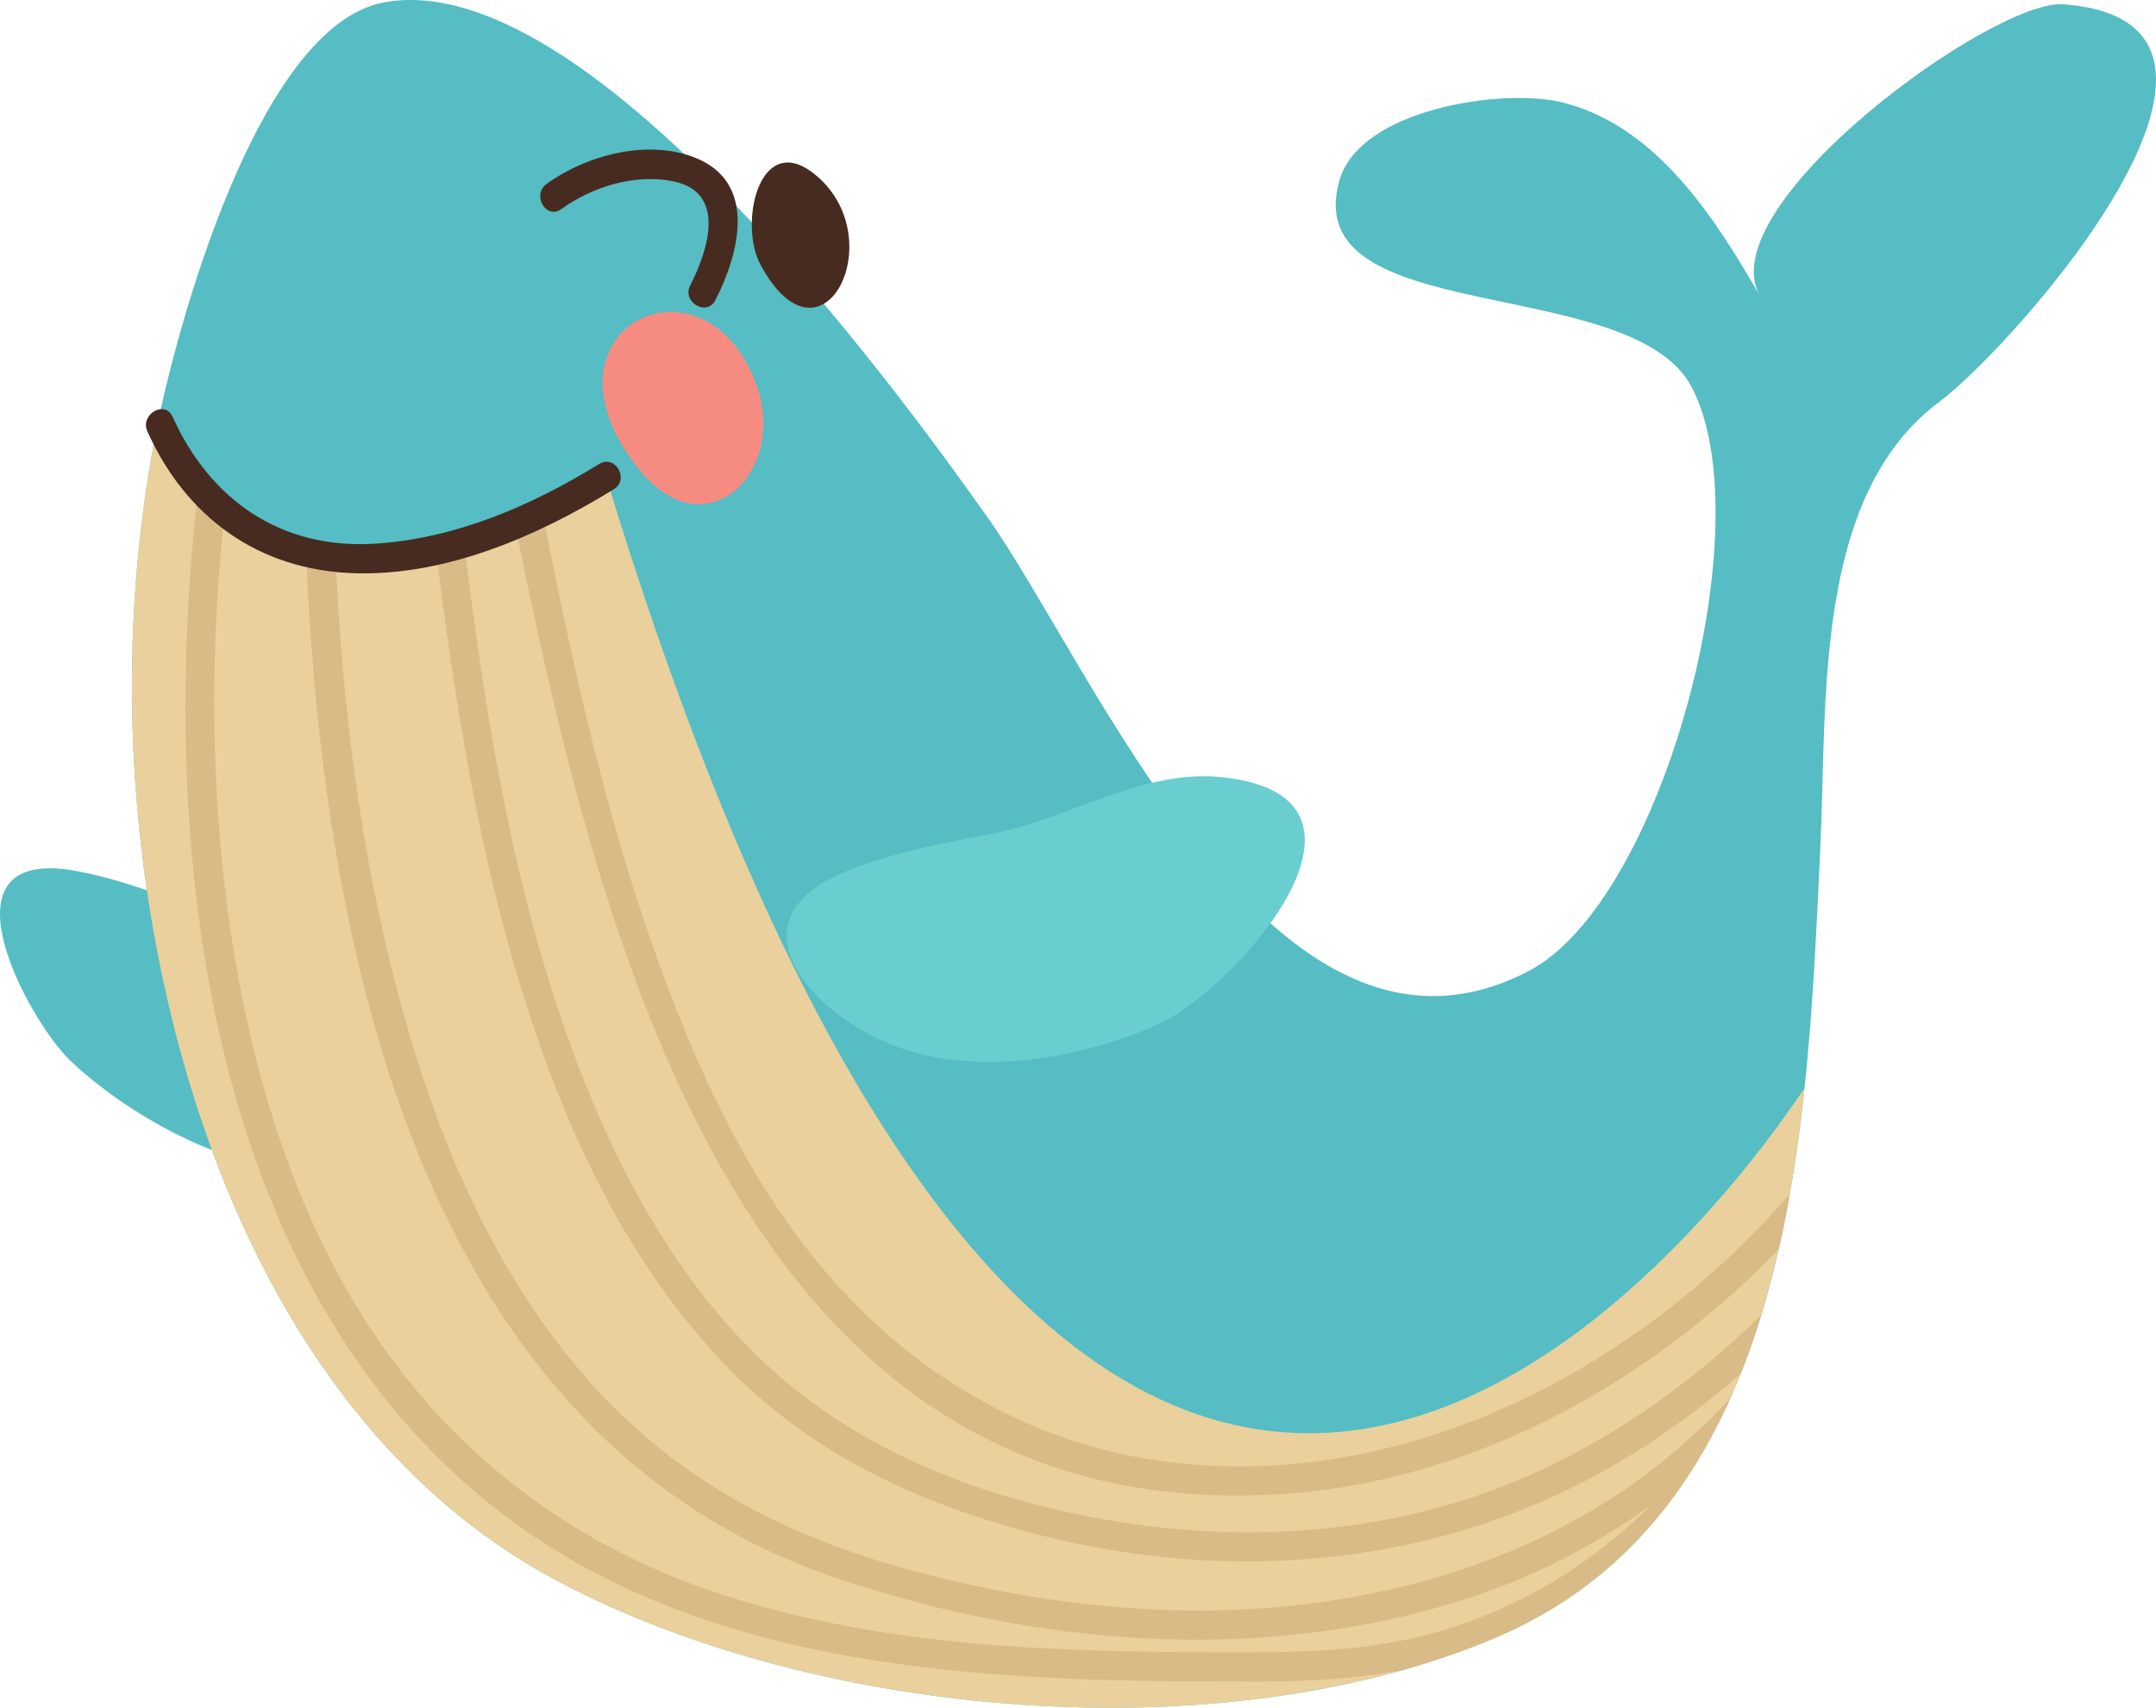
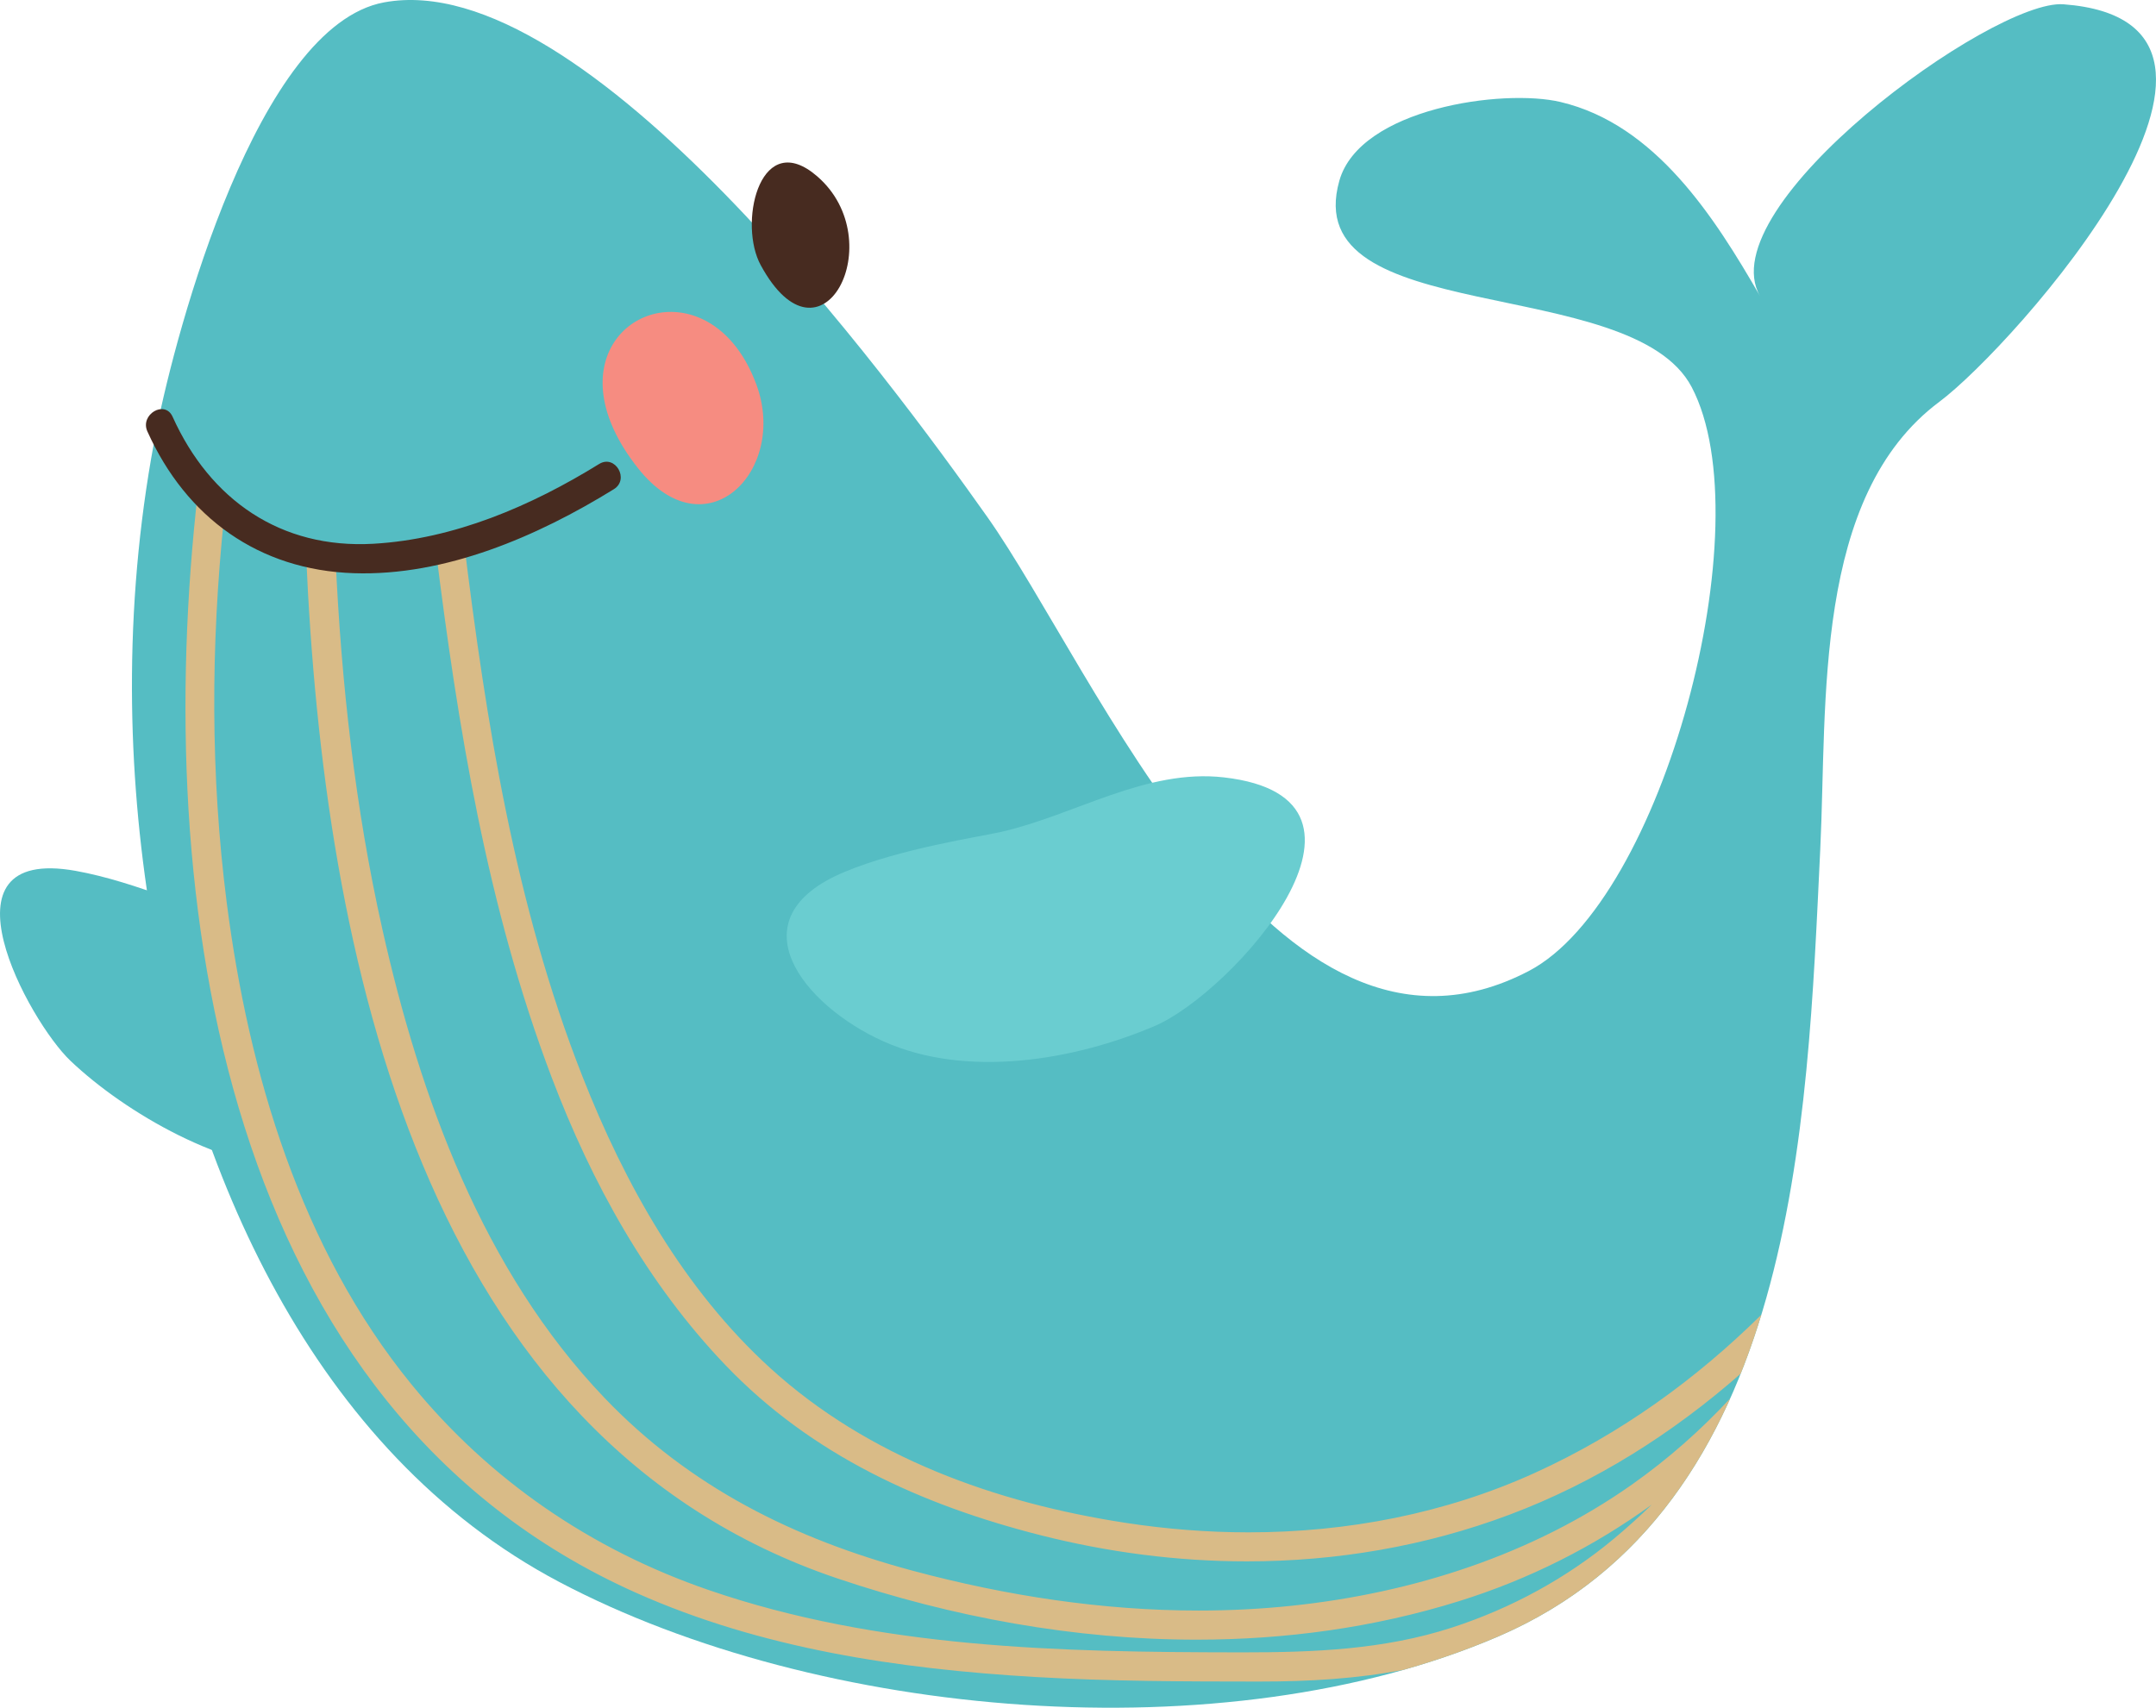
<svg xmlns="http://www.w3.org/2000/svg" xmlns:ns1="http://www.inkscape.org/namespaces/inkscape" xmlns:ns2="http://sodipodi.sourceforge.net/DTD/sodipodi-0.dtd" width="102.254mm" height="81.013mm" viewBox="0 0 362.317 287.053" id="svg4588" version="1.1" ns1:version="0.91 r13725" ns2:docname="whale.svg">
  <defs id="defs4590">
    <clipPath clipPathUnits="userSpaceOnUse" id="clipPath86">
      <path d="m 2325.44,6721.2 c -421.38,-214.22 -562.63,-57.28 -599.87,95.92 -2.19,-9.84 -4.08,-18.86 -5.65,-26.84 -21.54,-108.76 -32.37,-220.06 -33.2,-331.43 -0.77,-103.32 7.06,-206.69 22.93,-308.2 55.59,-355.59 219.83,-736.09 551.6,-911.22 349.27,-184.37 894.46,-231.52 1261.93,-73.4 293.64,126.35 379.91,434.9 412.09,737.23 -16.23,-19.33 -916.9,-1452.27 -1609.83,817.94" id="path88" ns1:connector-curvature="0" />
    </clipPath>
  </defs>
  <ns2:namedview id="base" pagecolor="#ffffff" bordercolor="#666666" borderopacity="1.0" ns1:pageopacity="0.0" ns1:pageshadow="2" ns1:zoom="0.35" ns1:cx="-63.84173" ns1:cy="-236.47352" ns1:document-units="px" ns1:current-layer="layer1" showgrid="false" ns1:window-width="1366" ns1:window-height="726" ns1:window-x="0" ns1:window-y="0" ns1:window-maximized="1" />
  <g ns1:label="Layer 1" ns1:groupmode="layer" id="layer1" transform="translate(-7.413,-8.836)">
    <path d="m 20.125,155.219 c 10.189,1.824 22.099,7.255 25.863,8.614 11.925,4.308 26.168,4.188 36.358,12.525 19.988,16.356 -9.065,28.659 -23.765,28.989 -13.238,0.281 -30.089,-9.4 -39.352,-18.224 -6.985,-6.655 -23.136,-36.203 0.897,-31.904" style="fill:#55bdc3;fill-opacity:1;fill-rule:nonzero;stroke:none" id="path78" ns1:connector-curvature="0" />
    <path d="m 29.591,122.328 c 0.104,-13.921 1.458,-27.834 4.15,-41.429 3.277,-16.559 16.951,-67.718 38.204,-71.663 33.93,-6.3 85.038,63.399 101.36,86.459 18.136,25.623 48.121,98.79 91.022,76.358 22.587,-11.81 39.421,-75.194 27.379,-98.141 -10.121,-19.286 -66.295,-9.759 -59.214,-34.705 3.453,-12.164 27.489,-15.519 37.171,-13.227 15.967,3.779 25.865,19.348 33.529,32.635 -8.705,-15.095 39.111,-49.951 50.985,-49.06 40.01,3.011 -8.35,57.489 -20.837,66.804 -21.288,15.877 -18.845,50.564 -20.027,75.123 -2.244,46.555 -3.929,110.834 -54.164,132.45 -45.934,19.765 -114.082,13.871 -157.741,-9.175 -41.471,-21.891 -62.001,-69.454 -68.95,-113.903 -1.984,-12.689 -2.962,-25.61 -2.866,-38.525" style="fill:#55bdc3;fill-opacity:1;fill-rule:nonzero;stroke:none" id="path80" ns1:connector-curvature="0" />
    <g transform="matrix(0.125,0,0,-0.125,-181.249,929.684)" id="g82">
      <g id="g84" clip-path="url(#clipPath86)">
-         <path d="m 2325.44,6721.2 c -421.38,-214.22 -562.63,-57.28 -599.87,95.92 -2.19,-9.84 -4.08,-18.86 -5.65,-26.84 -21.54,-108.76 -32.37,-220.06 -33.2,-331.43 -0.77,-103.32 7.06,-206.69 22.93,-308.2 55.59,-355.59 219.83,-736.09 551.6,-911.22 349.27,-184.37 894.46,-231.52 1261.93,-73.4 293.64,126.35 379.91,434.9 412.09,737.23 -16.23,-19.33 -916.9,-1452.27 -1609.83,817.94" style="fill:#ead09c;fill-opacity:1;fill-rule:nonzero;stroke:none" id="path90" ns1:connector-curvature="0" />
        <path d="m 3203.75,5105.54 c -0.43,0 -0.87,0 -1.3,0 -100.61,0.06 -201.36,0.27 -301.83,6.17 -183.05,10.76 -367.67,37.96 -536.36,113.29 -555.13,247.89 -652.03,929.16 -588.69,1482.61 10.07,-13.26 21.65,-25.63 34.9,-36.68 -17.89,-172.23 -18.3,-346.78 3.65,-518.08 29.37,-229.25 99.93,-465.66 248.15,-647.42 105.44,-129.32 242.05,-222.53 399.69,-276.78 228.56,-78.63 472.62,-83.54 711.88,-83.85 1.71,-0.01 3.41,-0.01 5.12,-0.01 95.85,0 190.49,3.45 282.56,33.41 79.23,25.79 153.48,66.07 217.58,119.48 17.56,14.63 34.44,29.92 50.77,45.73 -77.29,-55.99 -164.09,-100.17 -259.38,-129.85 -114.2,-35.59 -233.15,-51.69 -352.54,-51.69 -163.82,0 -328.43,30.33 -482.46,82.23 -558.22,188.1 -691.44,837.03 -714.69,1377.25 12.47,-2.2 25.64,-3.67 39.56,-4.34 7.69,-167.98 26.21,-335.66 62.93,-499.61 50.69,-226.39 135.33,-459.34 298.39,-630.07 114.88,-120.29 255.56,-190.07 414.88,-232.81 124.96,-33.53 254.5,-53.49 384.08,-53.49 41.96,0 83.93,2.1 125.75,6.5 162.55,17.14 323.23,68.47 457.53,163.39 48.24,34.11 92.07,72.89 131.55,115.48 -35.27,-78.76 -81.74,-150.13 -143.46,-209.2 l -0.02,-0.02 c -0.41,-0.39 -0.79,-0.76 -1.2,-1.14 l -0.02,-0.03 c -0.61,-0.58 -1.2,-1.13 -1.81,-1.71 l -0.02,-0.02 c -0.21,-0.19 -0.4,-0.38 -0.61,-0.57 l -0.01,-0.01 c -0.19,-0.18 -0.37,-0.35 -0.56,-0.53 -0.03,-0.02 -0.05,-0.04 -0.08,-0.07 -0.38,-0.36 -0.77,-0.72 -1.16,-1.08 -0.02,-0.03 -0.04,-0.05 -0.07,-0.07 -0.39,-0.36 -0.77,-0.72 -1.16,-1.08 -0.03,-0.02 -0.07,-0.06 -0.09,-0.09 -0.39,-0.36 -0.77,-0.7 -1.16,-1.06 -0.02,-0.03 -0.06,-0.06 -0.09,-0.08 -0.18,-0.17 -0.37,-0.34 -0.55,-0.51 -0.01,-0.01 -0.02,-0.02 -0.03,-0.03 -0.19,-0.18 -0.38,-0.34 -0.57,-0.52 -0.04,-0.04 -0.08,-0.07 -0.12,-0.11 -0.16,-0.15 -0.34,-0.31 -0.5,-0.46 -0.02,-0.01 -0.05,-0.05 -0.07,-0.06 -0.19,-0.18 -0.38,-0.35 -0.57,-0.52 -0.03,-0.03 -0.06,-0.06 -0.09,-0.08 -0.18,-0.17 -0.34,-0.31 -0.52,-0.48 -0.03,-0.02 -0.05,-0.04 -0.08,-0.07 -0.18,-0.16 -0.38,-0.34 -0.56,-0.51 -0.04,-0.03 -0.09,-0.08 -0.13,-0.11 -0.16,-0.14 -0.29,-0.27 -0.45,-0.41 -0.04,-0.04 -0.1,-0.09 -0.14,-0.12 -0.18,-0.17 -0.37,-0.34 -0.55,-0.5 -0.04,-0.04 -0.06,-0.05 -0.1,-0.09 -0.16,-0.14 -0.32,-0.28 -0.48,-0.43 -0.05,-0.04 -0.09,-0.08 -0.15,-0.13 -0.18,-0.16 -0.36,-0.33 -0.55,-0.49 -0.01,-0.01 -0.05,-0.05 -0.07,-0.07 -0.17,-0.15 -0.31,-0.27 -0.48,-0.43 -0.05,-0.04 -0.12,-0.11 -0.18,-0.15 -0.16,-0.14 -0.29,-0.26 -0.45,-0.4 -0.05,-0.05 -0.11,-0.1 -0.16,-0.15 -0.16,-0.14 -0.34,-0.3 -0.5,-0.44 -0.05,-0.04 -0.11,-0.1 -0.16,-0.15 -0.15,-0.12 -0.29,-0.25 -0.44,-0.38 -0.05,-0.05 -0.08,-0.08 -0.14,-0.12 -0.17,-0.15 -0.36,-0.32 -0.53,-0.47 -0.07,-0.06 -0.1,-0.09 -0.17,-0.15 -0.13,-0.12 -0.29,-0.26 -0.43,-0.38 -0.05,-0.04 -0.1,-0.09 -0.16,-0.14 -0.18,-0.16 -0.34,-0.3 -0.53,-0.46 -0.05,-0.05 -0.12,-0.11 -0.17,-0.15 -0.14,-0.12 -0.27,-0.24 -0.4,-0.35 -0.06,-0.05 -0.13,-0.12 -0.19,-0.16 -0.18,-0.17 -0.35,-0.31 -0.54,-0.47 -0.04,-0.04 -0.09,-0.08 -0.13,-0.12 -0.15,-0.13 -0.3,-0.26 -0.45,-0.39 -0.06,-0.05 -0.1,-0.09 -0.17,-0.14 -0.19,-0.17 -0.36,-0.32 -0.55,-0.48 -0.03,-0.03 -0.07,-0.06 -0.09,-0.08 -0.15,-0.13 -0.32,-0.28 -0.47,-0.4 -0.07,-0.06 -0.12,-0.11 -0.19,-0.17 -0.17,-0.15 -0.35,-0.3 -0.53,-0.45 -0.04,-0.04 -0.09,-0.08 -0.13,-0.11 -0.14,-0.13 -0.29,-0.25 -0.44,-0.38 -0.08,-0.07 -0.14,-0.12 -0.22,-0.19 -0.14,-0.12 -0.26,-0.22 -0.39,-0.34 -0.08,-0.06 -0.17,-0.14 -0.26,-0.21 -0.13,-0.11 -0.28,-0.24 -0.41,-0.36 -0.08,-0.07 -0.17,-0.14 -0.25,-0.21 -0.13,-0.1 -0.25,-0.21 -0.37,-0.31 -0.07,-0.06 -0.13,-0.11 -0.19,-0.16 -0.18,-0.15 -0.35,-0.29 -0.52,-0.44 -0.07,-0.06 -0.15,-0.13 -0.22,-0.19 -0.14,-0.11 -0.25,-0.2 -0.38,-0.32 -0.06,-0.04 -0.14,-0.11 -0.19,-0.16 -0.18,-0.15 -0.34,-0.28 -0.52,-0.43 -0.08,-0.07 -0.16,-0.14 -0.24,-0.2 -0.12,-0.11 -0.23,-0.2 -0.35,-0.3 -0.07,-0.06 -0.15,-0.12 -0.21,-0.18 -0.18,-0.15 -0.36,-0.29 -0.53,-0.44 -0.06,-0.05 -0.14,-0.12 -0.2,-0.16 -0.13,-0.12 -0.24,-0.2 -0.38,-0.32 -0.06,-0.05 -0.16,-0.13 -0.23,-0.19 -0.16,-0.13 -0.3,-0.26 -0.47,-0.39 -0.08,-0.07 -0.18,-0.15 -0.26,-0.22 -0.12,-0.1 -0.24,-0.19 -0.36,-0.29 -0.08,-0.07 -0.15,-0.13 -0.23,-0.2 -0.14,-0.11 -0.29,-0.24 -0.43,-0.35 -0.1,-0.08 -0.18,-0.15 -0.28,-0.23 -0.12,-0.1 -0.27,-0.22 -0.39,-0.32 -0.08,-0.07 -0.14,-0.11 -0.22,-0.18 -0.12,-0.1 -0.28,-0.23 -0.4,-0.33 -0.1,-0.08 -0.2,-0.16 -0.29,-0.24 -0.14,-0.11 -0.28,-0.23 -0.42,-0.34 -0.08,-0.07 -0.15,-0.13 -0.24,-0.19 -0.13,-0.12 -0.25,-0.21 -0.39,-0.32 -0.05,-0.05 -0.12,-0.1 -0.18,-0.15 -0.18,-0.14 -0.35,-0.28 -0.53,-0.43 -0.07,-0.06 -0.16,-0.13 -0.23,-0.19 -0.12,-0.1 -0.24,-0.19 -0.36,-0.29 -0.09,-0.07 -0.15,-0.12 -0.23,-0.19 -0.17,-0.13 -0.37,-0.29 -0.54,-0.43 -0.06,-0.05 -0.12,-0.1 -0.19,-0.15 -0.14,-0.12 -0.26,-0.21 -0.4,-0.32 -0.06,-0.06 -0.14,-0.12 -0.21,-0.17 -0.18,-0.15 -0.35,-0.29 -0.53,-0.43 -0.07,-0.06 -0.14,-0.11 -0.21,-0.17 -0.13,-0.1 -0.25,-0.2 -0.38,-0.3 -0.07,-0.05 -0.17,-0.14 -0.24,-0.2 -0.18,-0.14 -0.34,-0.27 -0.52,-0.41 -0.07,-0.06 -0.13,-0.1 -0.2,-0.16 -0.13,-0.1 -0.27,-0.21 -0.39,-0.31 -0.07,-0.05 -0.16,-0.13 -0.23,-0.18 -0.16,-0.12 -0.3,-0.23 -0.45,-0.36 -0.1,-0.07 -0.2,-0.16 -0.3,-0.23 -0.13,-0.1 -0.22,-0.18 -0.35,-0.28 -0.09,-0.07 -0.21,-0.16 -0.29,-0.23 -0.13,-0.1 -0.23,-0.18 -0.35,-0.28 -0.1,-0.07 -0.21,-0.16 -0.3,-0.23 -0.15,-0.11 -0.29,-0.23 -0.43,-0.34 -0.09,-0.06 -0.18,-0.14 -0.27,-0.2 -0.12,-0.1 -0.23,-0.18 -0.35,-0.28 -0.09,-0.07 -0.18,-0.15 -0.27,-0.21 -0.17,-0.13 -0.32,-0.25 -0.48,-0.38 -0.09,-0.07 -0.18,-0.14 -0.27,-0.21 -0.11,-0.08 -0.22,-0.17 -0.33,-0.25 -0.09,-0.07 -0.17,-0.14 -0.26,-0.2 -0.17,-0.13 -0.33,-0.26 -0.5,-0.39 -0.09,-0.08 -0.19,-0.15 -0.29,-0.23 -0.09,-0.07 -0.21,-0.16 -0.3,-0.23 -0.11,-0.09 -0.19,-0.14 -0.3,-0.23 -0.09,-0.07 -0.2,-0.15 -0.28,-0.22 -0.19,-0.14 -0.36,-0.27 -0.54,-0.41 -0.08,-0.06 -0.16,-0.12 -0.23,-0.18 -0.11,-0.08 -0.21,-0.16 -0.32,-0.24 -0.12,-0.09 -0.24,-0.19 -0.36,-0.28 -0.14,-0.1 -0.29,-0.22 -0.43,-0.33 -0.1,-0.07 -0.2,-0.14 -0.3,-0.22 -0.1,-0.08 -0.2,-0.15 -0.3,-0.23 -0.11,-0.09 -0.2,-0.15 -0.31,-0.24 -0.16,-0.12 -0.32,-0.24 -0.47,-0.36 -0.09,-0.06 -0.21,-0.16 -0.3,-0.22 -0.1,-0.08 -0.19,-0.15 -0.29,-0.22 -0.12,-0.09 -0.23,-0.17 -0.34,-0.26 -0.13,-0.1 -0.26,-0.19 -0.39,-0.29 -0.13,-0.1 -0.26,-0.2 -0.39,-0.29 -0.1,-0.08 -0.18,-0.14 -0.28,-0.22 -0.1,-0.07 -0.19,-0.14 -0.29,-0.21 -0.16,-0.12 -0.34,-0.26 -0.5,-0.38 -0.1,-0.07 -0.2,-0.14 -0.3,-0.22 -0.1,-0.08 -0.21,-0.16 -0.31,-0.23 -0.1,-0.08 -0.2,-0.15 -0.3,-0.23 -0.1,-0.07 -0.2,-0.14 -0.3,-0.22 -0.17,-0.13 -0.33,-0.24 -0.5,-0.37 -0.1,-0.08 -0.21,-0.15 -0.31,-0.23 -0.09,-0.06 -0.19,-0.14 -0.27,-0.2 -0.11,-0.08 -0.22,-0.16 -0.32,-0.24 -0.16,-0.11 -0.31,-0.23 -0.47,-0.34 -0.12,-0.09 -0.23,-0.17 -0.34,-0.25 -0.09,-0.07 -0.19,-0.14 -0.28,-0.21 -0.11,-0.08 -0.22,-0.16 -0.34,-0.25 -0.08,-0.06 -0.15,-0.11 -0.24,-0.18 -0.19,-0.13 -0.4,-0.29 -0.59,-0.43 -0.07,-0.05 -0.14,-0.1 -0.21,-0.15 -0.13,-0.1 -0.24,-0.18 -0.37,-0.27 -0.08,-0.06 -0.16,-0.12 -0.23,-0.17 -0.19,-0.14 -0.37,-0.27 -0.56,-0.4 -0.09,-0.07 -0.2,-0.15 -0.29,-0.21 -0.12,-0.09 -0.21,-0.16 -0.33,-0.24 -0.09,-0.07 -0.16,-0.12 -0.25,-0.19 -0.19,-0.13 -0.42,-0.3 -0.61,-0.43 -0.07,-0.06 -0.13,-0.1 -0.21,-0.16 -0.11,-0.08 -0.24,-0.17 -0.35,-0.25 -0.09,-0.07 -0.17,-0.12 -0.26,-0.19 -0.19,-0.13 -0.37,-0.26 -0.56,-0.4 -0.09,-0.06 -0.18,-0.12 -0.26,-0.19 -0.12,-0.08 -0.24,-0.16 -0.36,-0.25 -0.07,-0.05 -0.17,-0.12 -0.24,-0.17 -0.12,-0.09 -0.22,-0.16 -0.34,-0.24 -0.07,-0.06 -0.14,-0.1 -0.21,-0.15 -0.22,-0.16 -0.43,-0.31 -0.65,-0.47 -0.06,-0.04 -0.15,-0.11 -0.21,-0.15 -0.13,-0.09 -0.24,-0.17 -0.37,-0.26 -0.09,-0.06 -0.17,-0.12 -0.26,-0.18 -0.19,-0.14 -0.39,-0.28 -0.59,-0.42 -0.07,-0.05 -0.15,-0.1 -0.22,-0.16 -0.12,-0.08 -0.26,-0.17 -0.37,-0.26 -0.06,-0.04 -0.12,-0.08 -0.18,-0.12 -0.22,-0.16 -0.43,-0.3 -0.65,-0.46 -0.09,-0.06 -0.17,-0.12 -0.26,-0.18 -0.12,-0.08 -0.24,-0.16 -0.35,-0.25 -0.06,-0.04 -0.15,-0.1 -0.21,-0.14 -0.24,-0.16 -0.45,-0.31 -0.69,-0.48 -0.06,-0.04 -0.11,-0.07 -0.17,-0.12 -0.12,-0.08 -0.27,-0.19 -0.39,-0.27 -0.06,-0.04 -0.12,-0.08 -0.18,-0.12 -0.24,-0.17 -0.48,-0.33 -0.71,-0.5 -0.06,-0.04 -0.12,-0.08 -0.18,-0.12 -0.13,-0.09 -0.24,-0.17 -0.38,-0.26 -0.07,-0.05 -0.14,-0.1 -0.22,-0.15 -0.22,-0.15 -0.45,-0.31 -0.68,-0.47 -0.06,-0.04 -0.11,-0.08 -0.17,-0.12 -0.12,-0.08 -0.26,-0.18 -0.38,-0.26 -0.08,-0.05 -0.14,-0.1 -0.22,-0.15 -0.21,-0.14 -0.44,-0.3 -0.65,-0.44 -0.08,-0.05 -0.15,-0.1 -0.22,-0.15 -0.12,-0.08 -0.24,-0.16 -0.36,-0.25 -0.09,-0.06 -0.15,-0.1 -0.24,-0.16 -0.12,-0.08 -0.24,-0.16 -0.36,-0.25 -0.11,-0.07 -0.21,-0.14 -0.32,-0.21 -0.16,-0.11 -0.35,-0.24 -0.52,-0.35 -0.09,-0.06 -0.19,-0.13 -0.28,-0.19 -0.12,-0.08 -0.23,-0.16 -0.36,-0.24 -0.09,-0.06 -0.16,-0.11 -0.26,-0.17 -0.19,-0.14 -0.39,-0.27 -0.59,-0.4 -0.09,-0.06 -0.16,-0.11 -0.25,-0.17 -0.1,-0.07 -0.25,-0.17 -0.36,-0.24 -0.1,-0.07 -0.17,-0.11 -0.27,-0.18 -0.18,-0.13 -0.4,-0.27 -0.58,-0.39 -0.09,-0.06 -0.18,-0.12 -0.27,-0.18 -0.12,-0.08 -0.22,-0.15 -0.35,-0.23 -0.1,-0.07 -0.21,-0.14 -0.31,-0.21 -0.15,-0.1 -0.3,-0.2 -0.46,-0.3 -0.12,-0.08 -0.24,-0.16 -0.36,-0.24 -0.11,-0.07 -0.23,-0.15 -0.33,-0.22 -0.11,-0.07 -0.21,-0.13 -0.31,-0.2 -0.17,-0.11 -0.33,-0.22 -0.5,-0.33 -0.1,-0.07 -0.23,-0.15 -0.33,-0.22 -0.13,-0.08 -0.25,-0.16 -0.37,-0.24 -0.09,-0.06 -0.17,-0.11 -0.26,-0.17 -0.11,-0.07 -0.24,-0.15 -0.34,-0.22 -0.19,-0.12 -0.34,-0.23 -0.53,-0.35 -0.1,-0.07 -0.22,-0.14 -0.32,-0.21 -0.11,-0.07 -0.21,-0.14 -0.32,-0.2 -0.11,-0.07 -0.22,-0.15 -0.33,-0.22 -0.1,-0.07 -0.25,-0.16 -0.35,-0.23 -0.19,-0.12 -0.34,-0.21 -0.52,-0.33 -0.09,-0.06 -0.18,-0.12 -0.28,-0.18 -0.1,-0.07 -0.22,-0.14 -0.33,-0.21 -0.12,-0.08 -0.26,-0.17 -0.38,-0.25 -0.16,-0.1 -0.32,-0.21 -0.48,-0.31 -0.1,-0.06 -0.2,-0.13 -0.31,-0.2 -0.11,-0.06 -0.23,-0.14 -0.34,-0.21 -0.11,-0.07 -0.19,-0.13 -0.3,-0.2 -0.19,-0.11 -0.38,-0.24 -0.57,-0.36 -0.09,-0.06 -0.18,-0.11 -0.28,-0.17 -0.12,-0.08 -0.22,-0.15 -0.35,-0.23 -0.09,-0.06 -0.21,-0.13 -0.3,-0.19 -0.17,-0.11 -0.33,-0.21 -0.5,-0.32 -0.12,-0.07 -0.26,-0.16 -0.38,-0.24 -0.11,-0.07 -0.2,-0.12 -0.31,-0.19 -0.11,-0.07 -0.22,-0.14 -0.33,-0.21 -0.14,-0.09 -0.27,-0.17 -0.41,-0.26 -0.14,-0.09 -0.31,-0.19 -0.45,-0.28 -0.11,-0.07 -0.19,-0.12 -0.3,-0.19 -0.11,-0.07 -0.25,-0.15 -0.36,-0.22 -0.11,-0.07 -0.2,-0.13 -0.31,-0.2 -0.19,-0.12 -0.35,-0.22 -0.54,-0.33 -0.11,-0.07 -0.23,-0.15 -0.34,-0.21 -0.09,-0.06 -0.2,-0.13 -0.29,-0.19 -0.12,-0.07 -0.22,-0.14 -0.35,-0.21 -0.16,-0.1 -0.34,-0.22 -0.5,-0.31 -0.13,-0.08 -0.22,-0.14 -0.35,-0.22 -0.11,-0.07 -0.23,-0.14 -0.34,-0.21 -0.11,-0.07 -0.21,-0.13 -0.32,-0.2 -0.17,-0.1 -0.37,-0.23 -0.55,-0.33 -0.09,-0.06 -0.18,-0.12 -0.28,-0.18 -0.12,-0.07 -0.25,-0.15 -0.37,-0.22 -0.11,-0.07 -0.21,-0.13 -0.32,-0.2 -0.14,-0.09 -0.28,-0.17 -0.42,-0.26 -0.13,-0.07 -0.25,-0.15 -0.38,-0.23 -0.14,-0.08 -0.29,-0.17 -0.43,-0.26 -0.1,-0.06 -0.19,-0.12 -0.29,-0.17 -0.14,-0.09 -0.28,-0.17 -0.42,-0.26 -0.11,-0.07 -0.21,-0.13 -0.32,-0.19 -0.16,-0.1 -0.33,-0.21 -0.49,-0.3 -0.1,-0.06 -0.2,-0.12 -0.29,-0.18 -0.15,-0.08 -0.28,-0.17 -0.43,-0.25 -0.08,-0.05 -0.16,-0.1 -0.24,-0.15 -0.2,-0.12 -0.39,-0.23 -0.6,-0.35 -0.09,-0.06 -0.17,-0.11 -0.27,-0.17 -0.12,-0.07 -0.28,-0.17 -0.41,-0.24 -0.09,-0.06 -0.16,-0.1 -0.25,-0.15 -0.19,-0.12 -0.4,-0.24 -0.59,-0.36 -0.1,-0.05 -0.2,-0.11 -0.3,-0.17 -0.12,-0.08 -0.25,-0.15 -0.38,-0.23 -0.1,-0.06 -0.19,-0.11 -0.29,-0.17 -0.21,-0.12 -0.38,-0.23 -0.59,-0.35 -0.08,-0.05 -0.19,-0.11 -0.27,-0.16 -0.12,-0.07 -0.26,-0.15 -0.39,-0.23 -0.11,-0.06 -0.19,-0.11 -0.31,-0.18 -0.14,-0.08 -0.28,-0.16 -0.42,-0.25 -0.14,-0.08 -0.3,-0.17 -0.44,-0.26 -0.13,-0.07 -0.25,-0.14 -0.38,-0.22 -0.1,-0.05 -0.21,-0.12 -0.3,-0.17 -0.16,-0.1 -0.31,-0.18 -0.47,-0.28 -0.09,-0.05 -0.23,-0.13 -0.32,-0.19 -0.16,-0.09 -0.33,-0.18 -0.49,-0.28 -0.09,-0.05 -0.16,-0.09 -0.25,-0.14 -0.16,-0.1 -0.33,-0.19 -0.49,-0.29 -0.08,-0.04 -0.17,-0.09 -0.25,-0.14 -0.19,-0.11 -0.37,-0.22 -0.57,-0.33 -0.08,-0.04 -0.18,-0.1 -0.26,-0.15 -0.14,-0.08 -0.3,-0.17 -0.45,-0.26 -0.08,-0.04 -0.15,-0.08 -0.23,-0.13 -0.21,-0.12 -0.4,-0.23 -0.61,-0.35 -0.09,-0.05 -0.19,-0.11 -0.29,-0.17 -0.13,-0.07 -0.26,-0.14 -0.39,-0.21 -0.09,-0.06 -0.2,-0.12 -0.3,-0.18 -0.19,-0.11 -0.4,-0.22 -0.59,-0.33 -0.1,-0.06 -0.19,-0.11 -0.29,-0.17 -0.13,-0.07 -0.26,-0.14 -0.39,-0.22 -0.09,-0.05 -0.2,-0.11 -0.3,-0.17 -0.21,-0.12 -0.39,-0.22 -0.6,-0.34 -0.08,-0.04 -0.17,-0.09 -0.25,-0.14 -0.15,-0.08 -0.29,-0.16 -0.43,-0.24 -0.09,-0.05 -0.21,-0.12 -0.29,-0.16 -0.21,-0.12 -0.39,-0.22 -0.6,-0.34 -0.08,-0.04 -0.17,-0.09 -0.25,-0.14 -0.15,-0.08 -0.3,-0.16 -0.44,-0.25 -0.1,-0.05 -0.18,-0.1 -0.28,-0.15 -0.17,-0.09 -0.34,-0.19 -0.5,-0.28 -0.12,-0.06 -0.24,-0.13 -0.36,-0.2 -0.14,-0.08 -0.28,-0.15 -0.43,-0.24 -0.11,-0.06 -0.22,-0.11 -0.33,-0.18 -0.13,-0.07 -0.28,-0.15 -0.41,-0.22 -0.1,-0.06 -0.22,-0.13 -0.32,-0.18 -0.18,-0.1 -0.36,-0.2 -0.54,-0.3 -0.1,-0.05 -0.2,-0.11 -0.3,-0.16 -0.14,-0.08 -0.3,-0.17 -0.44,-0.25 -0.09,-0.04 -0.16,-0.08 -0.24,-0.13 -0.21,-0.11 -0.41,-0.22 -0.62,-0.34 -0.1,-0.05 -0.19,-0.1 -0.29,-0.15 -0.13,-0.07 -0.31,-0.17 -0.44,-0.24 -0.1,-0.05 -0.15,-0.08 -0.25,-0.13 -0.19,-0.11 -0.43,-0.24 -0.63,-0.35 -0.1,-0.05 -0.16,-0.09 -0.26,-0.14 -0.15,-0.08 -0.31,-0.16 -0.46,-0.24 -0.08,-0.05 -0.17,-0.1 -0.25,-0.14 -0.21,-0.12 -0.42,-0.23 -0.63,-0.34 -0.08,-0.05 -0.17,-0.09 -0.25,-0.14 -0.15,-0.08 -0.33,-0.17 -0.47,-0.25 -0.09,-0.04 -0.16,-0.08 -0.24,-0.13 -0.22,-0.11 -0.44,-0.23 -0.66,-0.35 -0.06,-0.03 -0.14,-0.07 -0.2,-0.11 -0.17,-0.08 -0.34,-0.18 -0.51,-0.26 -0.08,-0.05 -0.17,-0.1 -0.26,-0.14 -0.2,-0.11 -0.37,-0.2 -0.57,-0.3 -0.07,-0.04 -0.15,-0.08 -0.21,-0.12 -0.2,-0.1 -0.38,-0.2 -0.58,-0.3 -0.06,-0.04 -0.17,-0.09 -0.23,-0.13 -0.19,-0.09 -0.35,-0.18 -0.53,-0.27 -0.07,-0.04 -0.16,-0.08 -0.22,-0.12 -0.22,-0.11 -0.41,-0.21 -0.63,-0.33 -0.08,-0.04 -0.18,-0.09 -0.26,-0.13 -0.15,-0.08 -0.31,-0.16 -0.46,-0.24 -0.08,-0.05 -0.17,-0.09 -0.26,-0.14 -0.21,-0.11 -0.42,-0.22 -0.64,-0.33 -0.08,-0.05 -0.16,-0.08 -0.24,-0.13 -0.17,-0.09 -0.33,-0.17 -0.5,-0.26 -0.07,-0.03 -0.17,-0.08 -0.24,-0.12 -0.23,-0.12 -0.43,-0.22 -0.66,-0.34 -0.07,-0.04 -0.14,-0.07 -0.21,-0.11 -0.17,-0.09 -0.36,-0.19 -0.53,-0.27 -0.07,-0.04 -0.14,-0.07 -0.21,-0.11 -0.23,-0.12 -0.46,-0.23 -0.69,-0.35 -0.05,-0.03 -0.11,-0.06 -0.16,-0.09 -0.19,-0.09 -0.38,-0.19 -0.57,-0.28 -0.08,-0.05 -0.14,-0.07 -0.22,-0.12 -0.22,-0.11 -0.47,-0.24 -0.69,-0.35 -0.05,-0.02 -0.08,-0.04 -0.13,-0.06 -0.19,-0.1 -0.39,-0.2 -0.57,-0.29 -0.09,-0.05 -0.17,-0.09 -0.26,-0.13 -0.22,-0.11 -0.42,-0.22 -0.64,-0.33 -0.04,-0.01 -0.09,-0.04 -0.12,-0.06 -0.22,-0.11 -0.42,-0.21 -0.64,-0.32 -0.07,-0.03 -0.17,-0.08 -0.24,-0.12 -0.18,-0.09 -0.37,-0.18 -0.55,-0.28 -0.07,-0.03 -0.1,-0.04 -0.17,-0.08 -0.22,-0.11 -0.44,-0.22 -0.66,-0.33 -0.08,-0.04 -0.2,-0.1 -0.28,-0.14 -0.17,-0.08 -0.33,-0.16 -0.5,-0.24 -0.07,-0.04 -0.15,-0.08 -0.22,-0.12 -0.22,-0.11 -0.45,-0.22 -0.67,-0.33 -0.09,-0.04 -0.17,-0.08 -0.25,-0.12 -0.18,-0.09 -0.33,-0.16 -0.5,-0.25 -0.07,-0.03 -0.16,-0.08 -0.23,-0.11 -0.22,-0.11 -0.44,-0.21 -0.66,-0.32 -0.1,-0.05 -0.19,-0.1 -0.29,-0.15 -0.14,-0.06 -0.31,-0.15 -0.45,-0.21 -0.1,-0.05 -0.18,-0.09 -0.28,-0.14 -0.22,-0.11 -0.45,-0.22 -0.67,-0.33 -0.07,-0.03 -0.14,-0.06 -0.21,-0.1 -0.17,-0.08 -0.35,-0.17 -0.52,-0.25 -0.08,-0.04 -0.17,-0.08 -0.25,-0.12 -0.23,-0.11 -0.46,-0.22 -0.68,-0.33 -0.07,-0.04 -0.12,-0.06 -0.19,-0.09 -0.19,-0.09 -0.37,-0.18 -0.56,-0.27 -0.07,-0.04 -0.17,-0.08 -0.24,-0.12 -0.21,-0.1 -0.42,-0.2 -0.63,-0.3 -0.07,-0.03 -0.12,-0.06 -0.19,-0.09 -0.19,-0.09 -0.4,-0.19 -0.59,-0.28 -0.1,-0.05 -0.17,-0.08 -0.27,-0.13 -0.17,-0.08 -0.37,-0.18 -0.55,-0.26 -0.07,-0.03 -0.12,-0.06 -0.18,-0.09 -0.23,-0.11 -0.47,-0.22 -0.7,-0.33 -0.09,-0.04 -0.14,-0.07 -0.23,-0.11 -0.19,-0.09 -0.4,-0.19 -0.59,-0.28 -0.05,-0.02 -0.1,-0.04 -0.15,-0.07 -0.22,-0.1 -0.49,-0.23 -0.71,-0.33 -0.09,-0.04 -0.14,-0.06 -0.22,-0.1 -0.18,-0.09 -0.39,-0.18 -0.56,-0.27 -0.07,-0.03 -0.14,-0.06 -0.21,-0.09 -0.24,-0.12 -0.47,-0.22 -0.71,-0.34 -0.06,-0.02 -0.13,-0.06 -0.18,-0.08 -0.2,-0.09 -0.39,-0.18 -0.59,-0.27 -0.07,-0.03 -0.13,-0.06 -0.2,-0.1 -0.25,-0.11 -0.48,-0.22 -0.72,-0.33 -0.06,-0.02 -0.11,-0.05 -0.17,-0.07 -0.19,-0.09 -0.39,-0.19 -0.58,-0.27 -0.09,-0.05 -0.16,-0.08 -0.24,-0.12 -0.25,-0.11 -0.47,-0.21 -0.72,-0.32 -0.03,-0.02 -0.08,-0.04 -0.11,-0.06 -0.21,-0.09 -0.43,-0.19 -0.64,-0.29 -0.07,-0.03 -0.14,-0.06 -0.21,-0.09 -0.24,-0.11 -0.5,-0.23 -0.74,-0.34 l -0.02,-0.01 c -0.25,-0.11 -0.49,-0.22 -0.74,-0.33 -0.07,-0.04 -0.13,-0.06 -0.2,-0.09 -0.51,-0.23 -1,-0.46 -1.51,-0.69 -0.06,-0.02 -0.12,-0.05 -0.18,-0.07 -0.21,-0.1 -0.44,-0.2 -0.65,-0.3 -0.06,-0.02 -0.08,-0.03 -0.13,-0.06 -0.23,-0.1 -0.51,-0.22 -0.74,-0.32 -0.08,-0.04 -0.13,-0.06 -0.22,-0.1 -0.2,-0.09 -0.39,-0.17 -0.58,-0.26 -0.06,-0.02 -0.13,-0.06 -0.18,-0.08 -0.25,-0.11 -0.49,-0.22 -0.74,-0.33 -0.06,-0.02 -0.13,-0.05 -0.18,-0.07 -0.21,-0.1 -0.42,-0.19 -0.63,-0.28 -0.05,-0.03 -0.12,-0.05 -0.17,-0.08 -0.25,-0.11 -0.5,-0.21 -0.74,-0.32 -0.06,-0.03 -0.12,-0.05 -0.17,-0.08 -0.22,-0.09 -0.42,-0.18 -0.63,-0.27 -0.05,-0.02 -0.12,-0.06 -0.18,-0.08 -0.27,-0.12 -0.49,-0.21 -0.76,-0.33 -0.04,-0.02 -0.07,-0.03 -0.11,-0.05 -0.21,-0.09 -0.46,-0.2 -0.67,-0.29 -0.08,-0.03 -0.12,-0.05 -0.19,-0.08 -0.25,-0.11 -0.52,-0.23 -0.77,-0.33 l 0,0 c -40.26,-17.33 -82.61,-32.17 -126.64,-44.66 -63.61,-12.13 -127.67,-15.83 -192.79,-15.83 m -18.31,161.61 c -93.19,0 -186.64,12.13 -277.59,35.24 -159.77,40.58 -307.32,107.65 -422.79,228.08 -105.73,110.27 -180.43,245.73 -234.33,387.87 -86.81,228.91 -126.04,470.97 -156.13,713.34 12.23,2.93 24.89,6.32 37.88,10.16 30.03,-245.5 69.04,-491.65 159.55,-722.05 57.12,-145.4 136.42,-286.98 253.1,-393.09 131.78,-119.85 302.89,-180.92 477.09,-207.71 54.71,-8.42 110.13,-12.81 165.54,-12.81 132.21,0.01 264.19,25.03 385.23,80.12 114.58,52.15 215.95,125.28 304.3,212.61 -8.25,-26.99 -17.47,-53.49 -27.76,-79.28 -91.6,-80.36 -195.22,-146.24 -310.78,-189.67 -113.6,-42.7 -233.25,-62.81 -353.31,-62.81" style="fill:#d9bb87;fill-opacity:1;fill-rule:nonzero;stroke:none" id="path92" ns1:connector-curvature="0" />
-         <path d="m 3172.39,5355.69 c -671.06,0.07 -857.68,744.04 -971.3,1309.61 11.98,4.61 24.29,9.59 36.85,14.93 36.77,-185.04 76.28,-369.64 136.33,-548.74 54.73,-163.27 124.78,-328.72 234.93,-463.02 112.54,-137.2 267.65,-235.34 444.39,-263.88 40.83,-6.6 81.63,-9.76 122.28,-9.76 282.39,0.02 555.09,152.63 739.66,366.34 -4.42,-25 -9.38,-49.84 -14.98,-74.41 -179.5,-185.93 -423.69,-317.09 -681.4,-329.9 -15.88,-0.79 -31.4,-1.18 -46.76,-1.17" style="fill:#d9bb87;fill-opacity:1;fill-rule:nonzero;stroke:none" id="path94" ns1:connector-curvature="0" />
      </g>
    </g>
    <path d="m 108.098,86.827 c -11.444,7.074 -24.375,12.637 -37.953,13.41 -15.564,0.885 -27.425,-7.375 -33.729,-21.357 -1.298,-2.879 -5.524,-0.384 -4.235,2.475 6.534,14.495 18.712,23.299 34.696,23.83 15.381,0.511 30.867,-6.194 43.695,-14.122 2.684,-1.659 0.223,-5.902 -2.475,-4.235" style="fill:#472b20;fill-opacity:1;fill-rule:nonzero;stroke:none" id="path96" ns1:connector-curvature="0" />
-     <path d="m 124.374,35.4 c -8.008,-3.269 -18.331,-0.535 -25.104,4.345 -2.541,1.831 -0.096,6.089 2.475,4.235 5.19,-3.74 12.178,-5.902 18.571,-4.72 9.309,1.722 6.133,11.579 3.086,17.549 -1.435,2.811 2.796,5.294 4.234,2.475 3.969,-7.774 7.106,-19.652 -3.263,-23.884" style="fill:#472b20;fill-opacity:1;fill-rule:nonzero;stroke:none" id="path98" ns1:connector-curvature="0" />
    <path d="m 125.591,62.542 c -11.259,-5.46 -24.997,7.275 -10.951,25.006 11.404,14.394 25.209,0.396 19.895,-14.044 -2.109,-5.728 -5.404,-9.245 -8.944,-10.963" style="fill:#f68c81;fill-opacity:1;fill-rule:nonzero;stroke:none" id="path100" ns1:connector-curvature="0" />
    <path d="m 134.936,52.769 c -3.319,-7.32 0.468,-22.389 9.815,-14.29 12.514,10.841 0.685,33.727 -9.512,14.9 -0.106,-0.196 -0.206,-0.399 -0.302,-0.61" style="fill:#472b20;fill-opacity:1;fill-rule:nonzero;stroke:none" id="path102" ns1:connector-curvature="0" />
    <path d="m 149.339,155.398 c 9.555,-3.98 22.512,-5.857 26.413,-6.751 12.357,-2.83 24.271,-10.636 37.346,-9.14 30.87,3.534 1.272,36.275 -11.605,41.778 -13.59,5.809 -31.641,8.85 -45.602,2.6 -13.474,-6.031 -25.294,-20.676 -6.551,-28.486" style="fill:#6acdd0;fill-opacity:1;fill-rule:nonzero;stroke:none" id="path104" ns1:connector-curvature="0" />
  </g>
</svg>